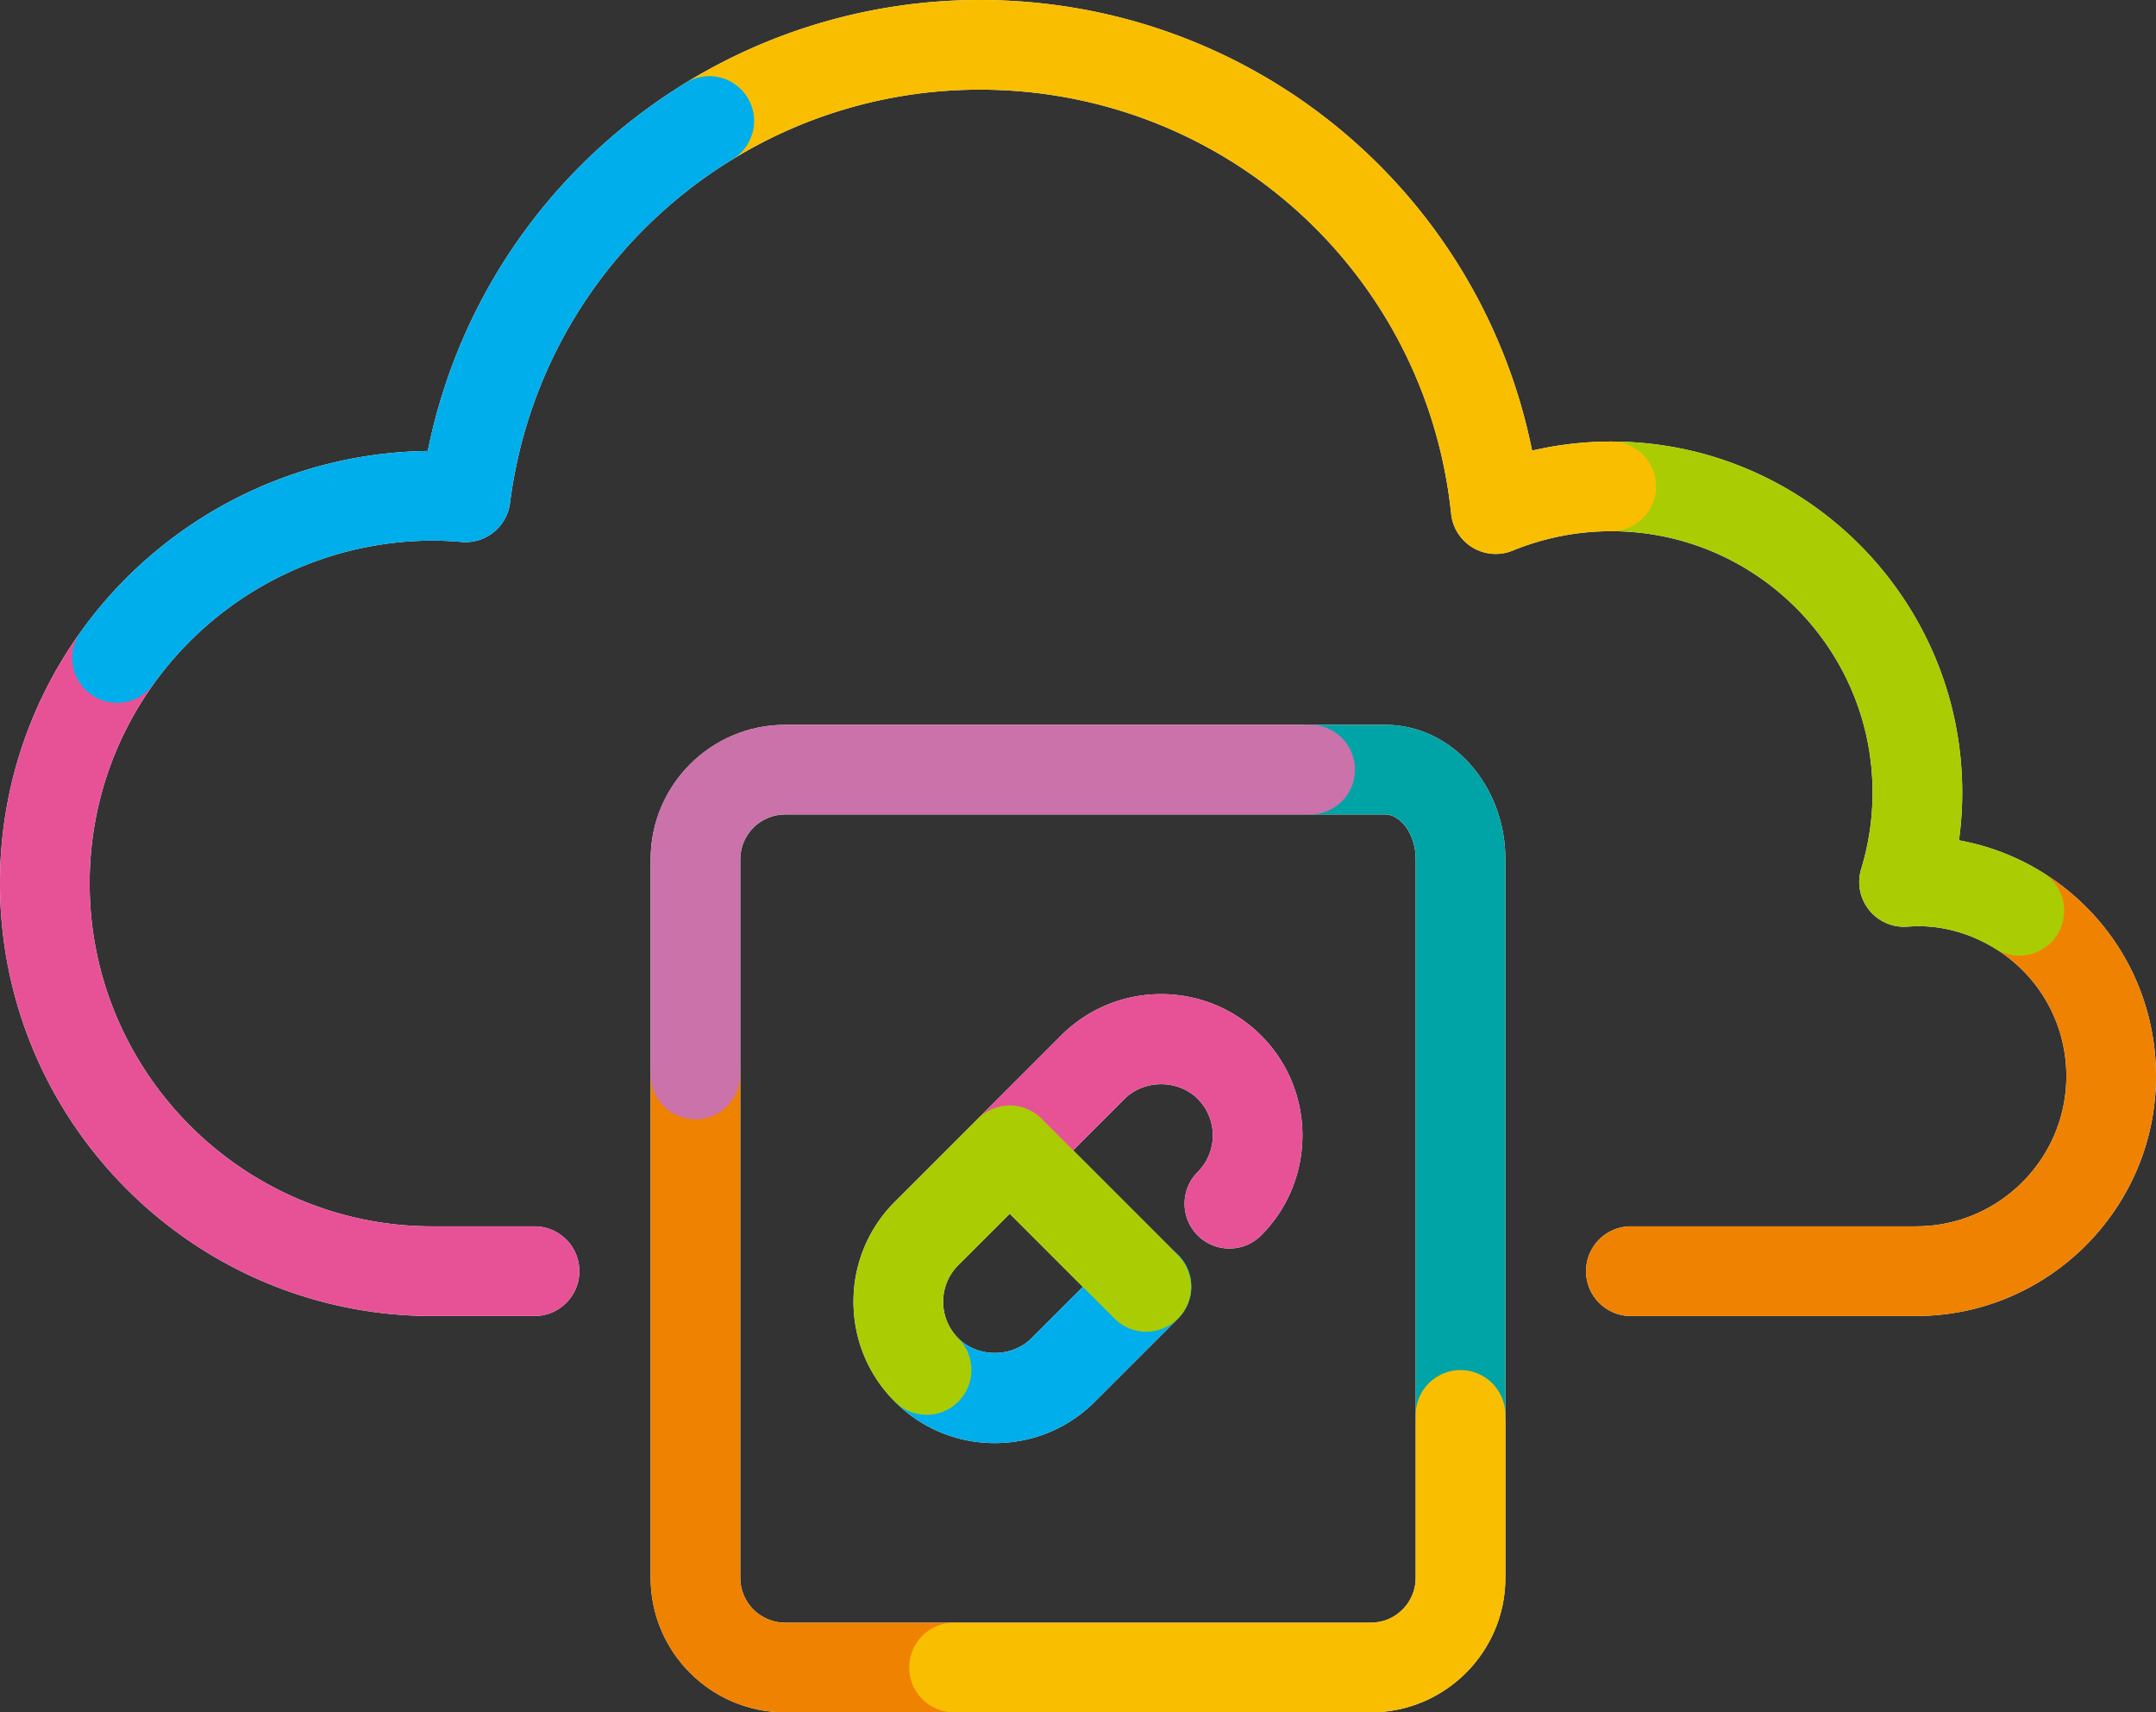
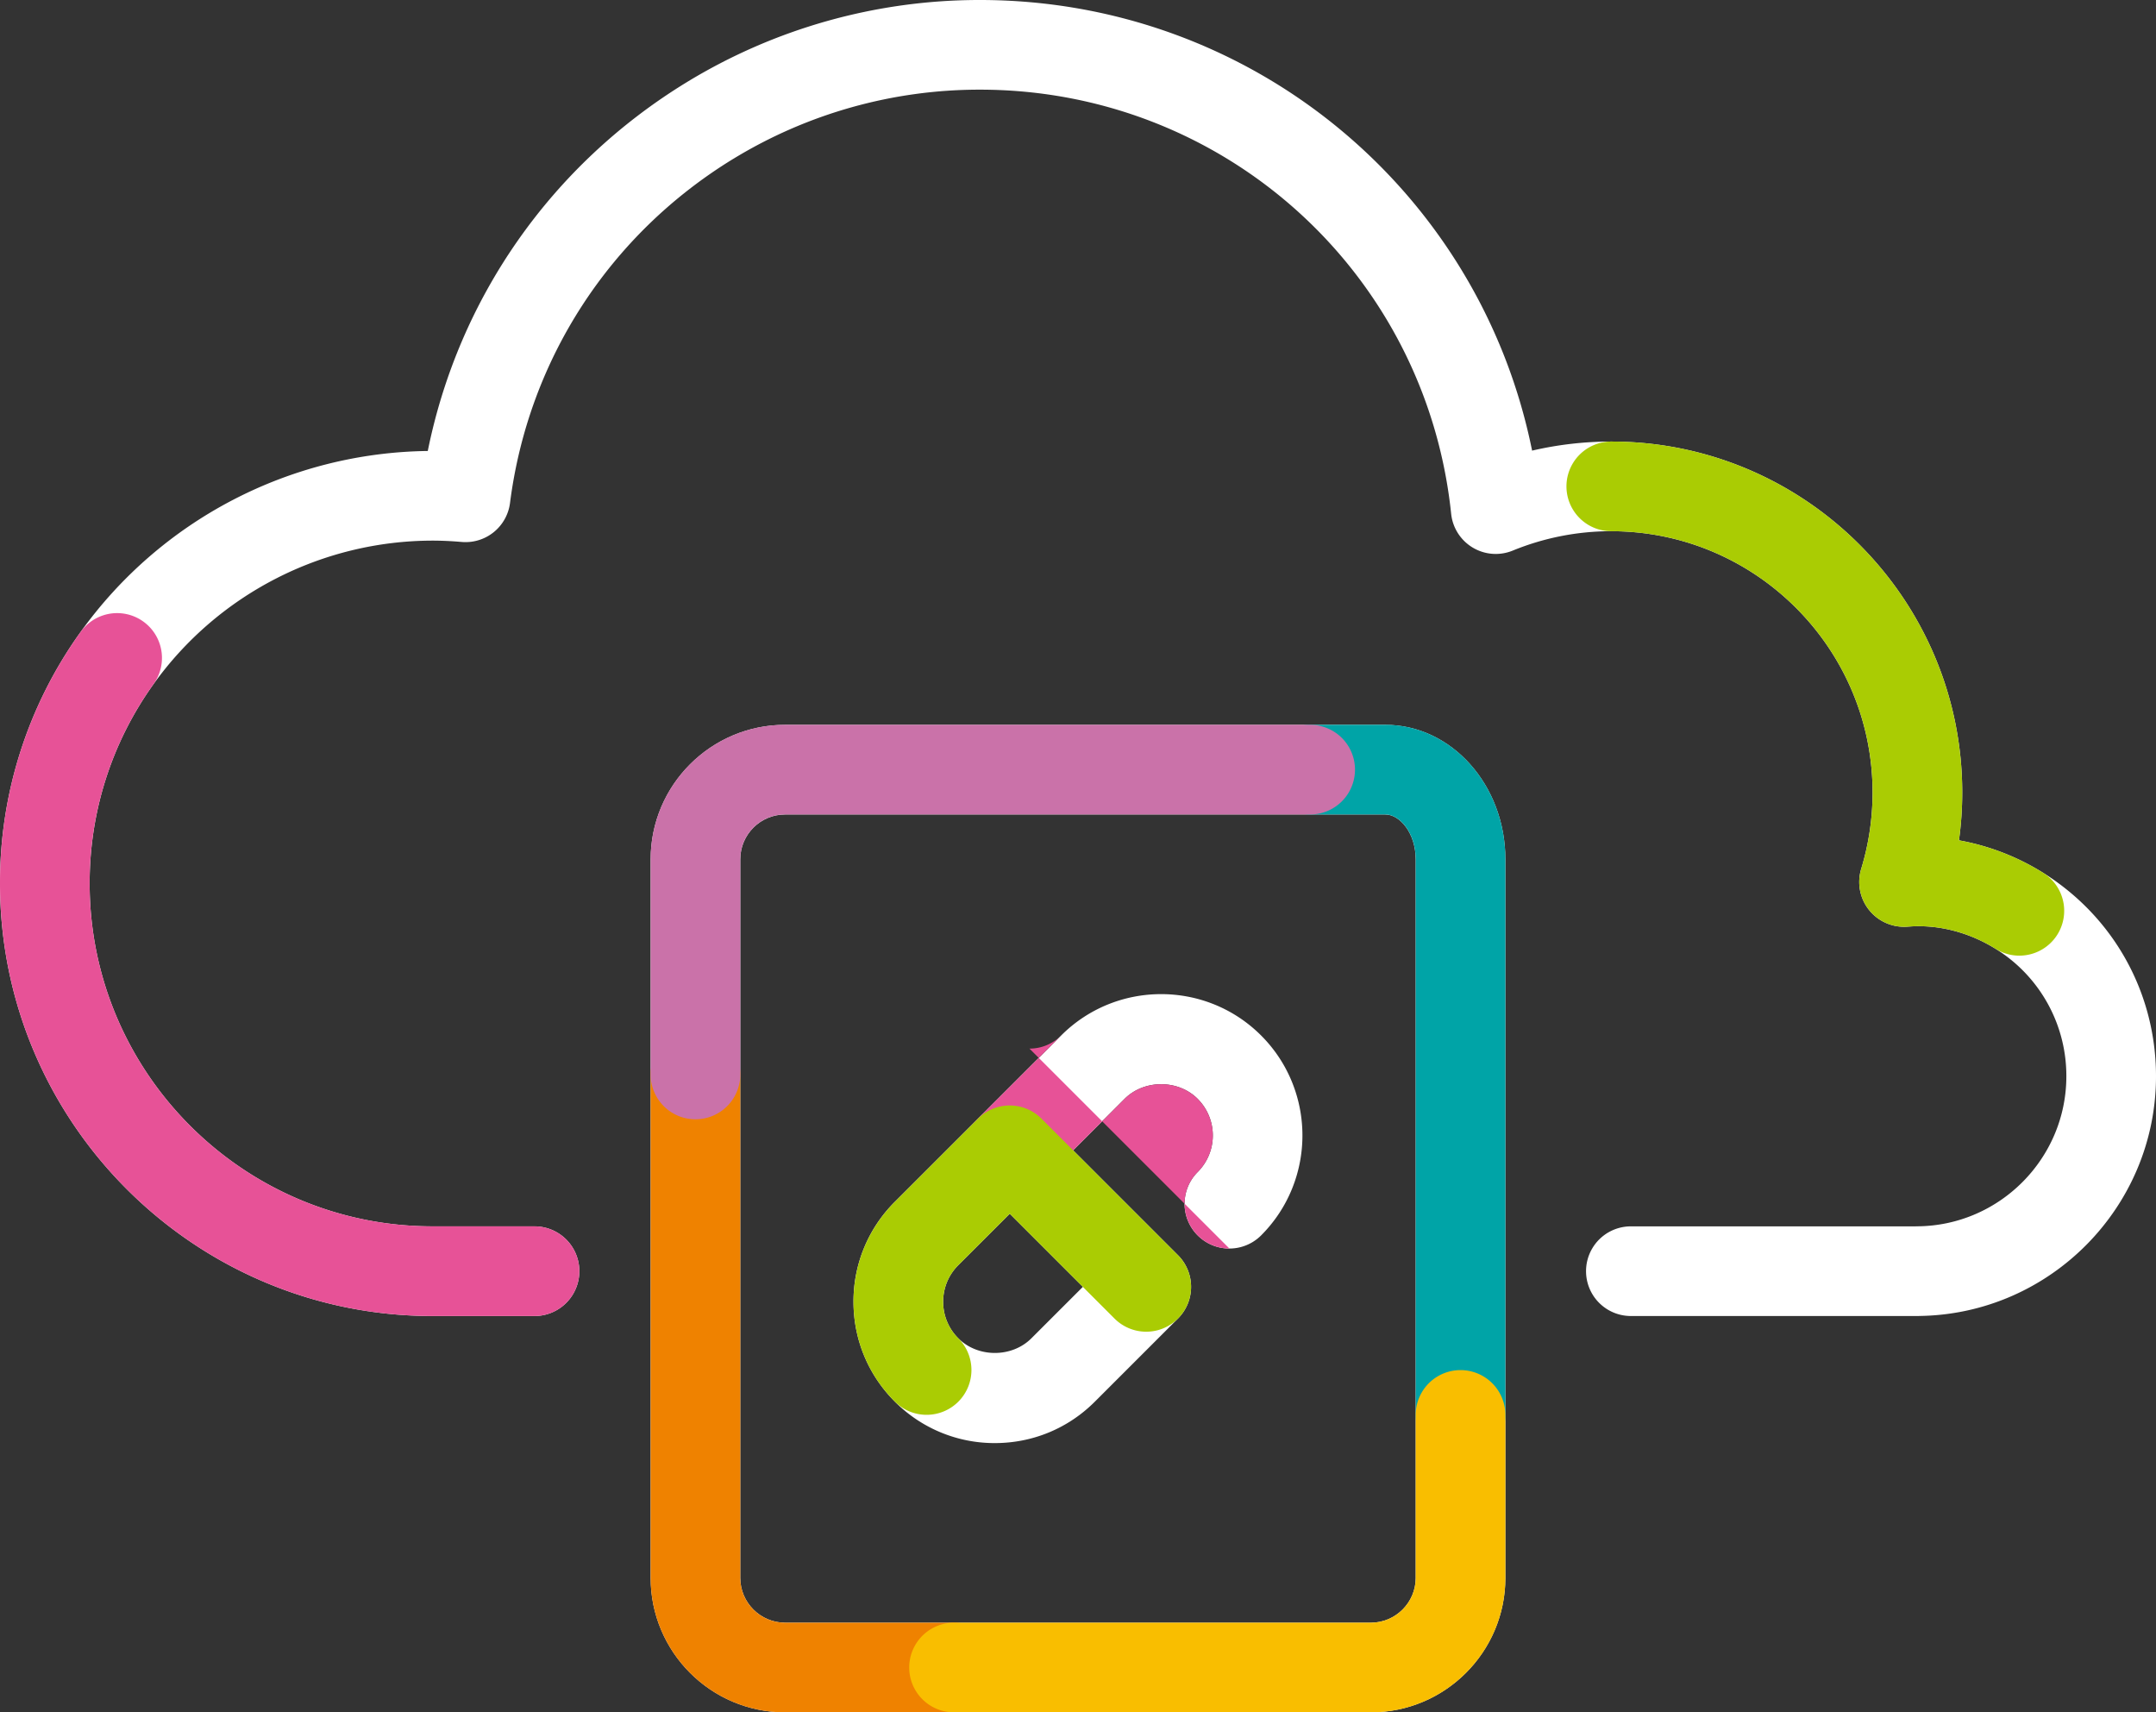
<svg xmlns="http://www.w3.org/2000/svg" viewBox="0 0 139.488 110.775">
  <rect x="0" y="0" width="139.488" height="110.775" fill="#333333" stroke="none" />
  <defs>
    <style>.cls-1{fill:#fff}.cls-1,.cls-2,.cls-4,.cls-5,.cls-6,.cls-7{mix-blend-mode:multiply}.cls-2{fill:#00aeeb}.cls-4{fill:#e75297}.cls-5{fill:#f9be00}.cls-6{fill:#ef8200}.cls-7{fill:#aacc03}</style>
  </defs>
  <g style="isolation:isolate">
    <g id="_レイヤー_1" data-name="レイヤー_1">
      <path class="cls-1" d="M132.184 56.463a15.45 15.45 0 0 0-5.444-2.1 22.7 22.7 0 0 0 .212-3.091c0-12.52-10.186-22.707-22.706-22.707-1.735 0-3.448.197-5.123.587C95.723 12.306 80.938 0 63.397 0a36.372 36.372 0 0 0-18.99 5.333l-.003.002c-8.736 5.345-14.728 13.934-16.728 23.84a28.064 28.064 0 0 0-22.455 11.7A27.788 27.788 0 0 0 0 57.155c0 15.429 12.552 27.982 27.981 27.982h6.601a2.9 2.9 0 0 0 0-5.801h-6.601c-12.23 0-22.181-9.95-22.181-22.18 0-4.665 1.43-9.126 4.136-12.903a22.25 22.25 0 0 1 18.045-9.279c.589 0 1.208.028 1.894.087a2.901 2.901 0 0 0 3.122-2.522c1.182-9.255 6.442-17.367 14.434-22.257h.002A30.58 30.58 0 0 1 63.397 5.8c15.75 0 28.857 11.795 30.489 27.437a2.9 2.9 0 0 0 3.98 2.384 16.8 16.8 0 0 1 6.38-1.256c9.322 0 16.905 7.584 16.905 16.907a16.94 16.94 0 0 1-.736 4.938 2.899 2.899 0 0 0 2.951 3.741l.215-.014c1.929-.128 3.88.417 5.53 1.446a9.664 9.664 0 0 1 4.577 8.244c0 5.32-4.33 9.675-9.654 9.706l-.113.003h-18.408a2.9 2.9 0 0 0 0 5.8h18.539a3 3 0 0 0 .163-.004c8.435-.129 15.273-7.054 15.273-15.505 0-5.387-2.731-10.308-7.304-13.164Z" />
      <path class="cls-1" d="M89.629 46.891H50.795c-4.797 0-8.7 3.903-8.7 8.7v46.484c0 4.797 3.903 8.7 8.7 8.7h37.897c4.798 0 8.702-3.903 8.702-8.7V55.591c0-4.797-3.484-8.7-7.765-8.7Zm1.964 55.184c0 1.599-1.301 2.9-2.9 2.9H50.794c-1.6 0-2.9-1.301-2.9-2.9V55.591c0-1.599 1.3-2.9 2.9-2.9h38.834c.929 0 1.964 1.191 1.964 2.9v46.484Z" />
      <path class="cls-1" d="m68.655 66.987-5.48 5.482-.01.01-5.267 5.266a9.083 9.083 0 0 0-2.679 6.467c0 2.44.95 4.734 2.675 6.461l.004.006a9.085 9.085 0 0 0 6.467 2.678c2.443 0 4.74-.95 6.467-2.678l5.379-5.378a2.9 2.9 0 0 0 0-4.102l-6.782-6.782 3.328-3.328c1.263-1.264 3.467-1.266 4.731 0a3.349 3.349 0 0 1 0 4.731 2.9 2.9 0 1 0 4.102 4.102c3.565-3.566 3.565-9.368 0-12.935-3.567-3.567-9.37-3.565-12.935 0ZM62 86.577l-.002-.001a3.323 3.323 0 0 1-.978-2.364c0-.894.347-1.733.978-2.364l3.331-3.328 4.73 4.73-3.329 3.327c-1.263 1.265-3.467 1.266-4.73 0Z" />
-       <path class="cls-6" d="M124.052 85.137h-18.54a2.9 2.9 0 0 1 0-5.801h18.409l.113-.003c5.323-.031 9.654-4.386 9.654-9.706a9.664 9.664 0 0 0-4.577-8.244 2.9 2.9 0 0 1 3.073-4.92c4.573 2.856 7.304 7.777 7.304 13.164 0 8.451-6.838 15.376-15.273 15.505a3 3 0 0 1-.163.005Zm0-2.904h.01-.01Z" />
      <path class="cls-7" d="M130.645 61.823a2.89 2.89 0 0 1-1.534-.44c-1.65-1.03-3.601-1.574-5.53-1.446l-.215.014a2.899 2.899 0 0 1-2.951-3.74c.488-1.604.736-3.265.736-4.94 0-9.322-7.583-16.906-16.905-16.906a2.9 2.9 0 1 1 0-5.8c12.52 0 22.706 10.186 22.706 22.706a22.7 22.7 0 0 1-.212 3.092 15.45 15.45 0 0 1 5.444 2.1 2.9 2.9 0 0 1-1.54 5.36Z" />
-       <path class="cls-5" d="M96.77 35.836a2.9 2.9 0 0 1-2.885-2.6C92.255 17.597 79.147 5.8 63.398 5.8a30.58 30.58 0 0 0-15.966 4.482 2.9 2.9 0 1 1-3.026-4.947A36.373 36.373 0 0 1 63.396 0c17.541 0 32.327 12.306 35.726 29.152a22.541 22.541 0 0 1 5.123-.587 2.9 2.9 0 1 1 0 5.8 16.8 16.8 0 0 0-6.38 1.256 2.904 2.904 0 0 1-1.095.215Z" />
      <path class="cls-4" d="M34.582 85.137h-6.601C12.552 85.137 0 72.584 0 57.155a27.788 27.788 0 0 1 5.221-16.28 2.9 2.9 0 0 1 4.715 3.378A22.022 22.022 0 0 0 5.8 57.155c0 12.23 9.95 22.18 22.181 22.18h6.601a2.9 2.9 0 0 1 0 5.802Z" />
      <path d="M94.493 94.437a2.9 2.9 0 0 1-2.9-2.9V55.59c0-1.709-1.035-2.9-1.964-2.9h-4.863a2.9 2.9 0 1 1 0-5.8h4.863c4.281 0 7.765 3.903 7.765 8.7v35.945a2.9 2.9 0 0 1-2.9 2.9Z" style="fill:#00a4a7;mix-blend-mode:multiply" />
      <path class="cls-6" d="M61.724 110.775h-10.93c-4.796 0-8.699-3.903-8.699-8.7V69.51a2.9 2.9 0 1 1 5.8 0v32.565c0 1.599 1.3 2.9 2.9 2.9h10.929a2.9 2.9 0 0 1 0 5.8Z" />
      <path d="M44.995 72.41a2.9 2.9 0 0 1-2.9-2.9V55.59c0-4.797 3.903-8.7 8.7-8.7h33.97a2.9 2.9 0 1 1 0 5.8h-33.97c-1.6 0-2.9 1.301-2.9 2.9v13.92a2.9 2.9 0 0 1-2.9 2.9Z" style="fill:#ca72a9;mix-blend-mode:multiply" />
      <path class="cls-5" d="M88.692 110.775H61.724a2.9 2.9 0 0 1 0-5.8h26.968c1.6 0 2.9-1.301 2.9-2.9V91.536a2.9 2.9 0 0 1 5.802 0v10.54c0 4.796-3.904 8.7-8.702 8.7Z" />
-       <path class="cls-2" d="M7.576 45.464a2.9 2.9 0 0 1-2.355-4.59 28.064 28.064 0 0 1 22.455-11.698c2-9.907 7.992-18.496 16.728-23.841a2.9 2.9 0 0 1 3.027 4.947C39.44 15.172 34.18 23.284 32.997 32.54a2.901 2.901 0 0 1-3.122 2.522 22.115 22.115 0 0 0-1.894-.087 22.25 22.25 0 0 0-18.045 9.279 2.896 2.896 0 0 1-2.36 1.211Z" />
-       <path class="cls-4" d="M79.54 80.771a2.9 2.9 0 0 1-2.05-4.951 3.349 3.349 0 0 0-.002-4.731c-1.264-1.266-3.468-1.264-4.731 0l-5.481 5.481a2.9 2.9 0 1 1-4.102-4.101l5.481-5.482c3.566-3.565 9.368-3.567 12.935 0 3.565 3.567 3.565 9.368 0 12.935a2.891 2.891 0 0 1-2.05.85Z" />
-       <path class="cls-2" d="M64.365 93.357a9.085 9.085 0 0 1-6.467-2.678A2.9 2.9 0 0 1 62 86.577c1.263 1.266 3.467 1.265 4.73 0l5.38-5.378a2.9 2.9 0 1 1 4.1 4.102l-5.378 5.378a9.085 9.085 0 0 1-6.467 2.678Z" />
+       <path class="cls-4" d="M79.54 80.771a2.9 2.9 0 0 1-2.05-4.951 3.349 3.349 0 0 0-.002-4.731c-1.264-1.266-3.468-1.264-4.731 0l-5.481 5.481a2.9 2.9 0 1 1-4.102-4.101l5.481-5.482a2.891 2.891 0 0 1-2.05.85Z" />
      <path class="cls-7" d="M59.949 91.528a2.89 2.89 0 0 1-2.05-.85c-1.728-1.727-2.68-4.023-2.68-6.466s.952-4.74 2.68-6.467l5.32-5.32a2.9 2.9 0 0 1 4.16-.059L76.21 81.2a2.9 2.9 0 0 1-4.102 4.102l-6.78-6.781L62 81.848c-.632.63-.98 1.47-.98 2.364s.348 1.733.98 2.365a2.9 2.9 0 0 1-2.05 4.951Z" />
    </g>
  </g>
</svg>